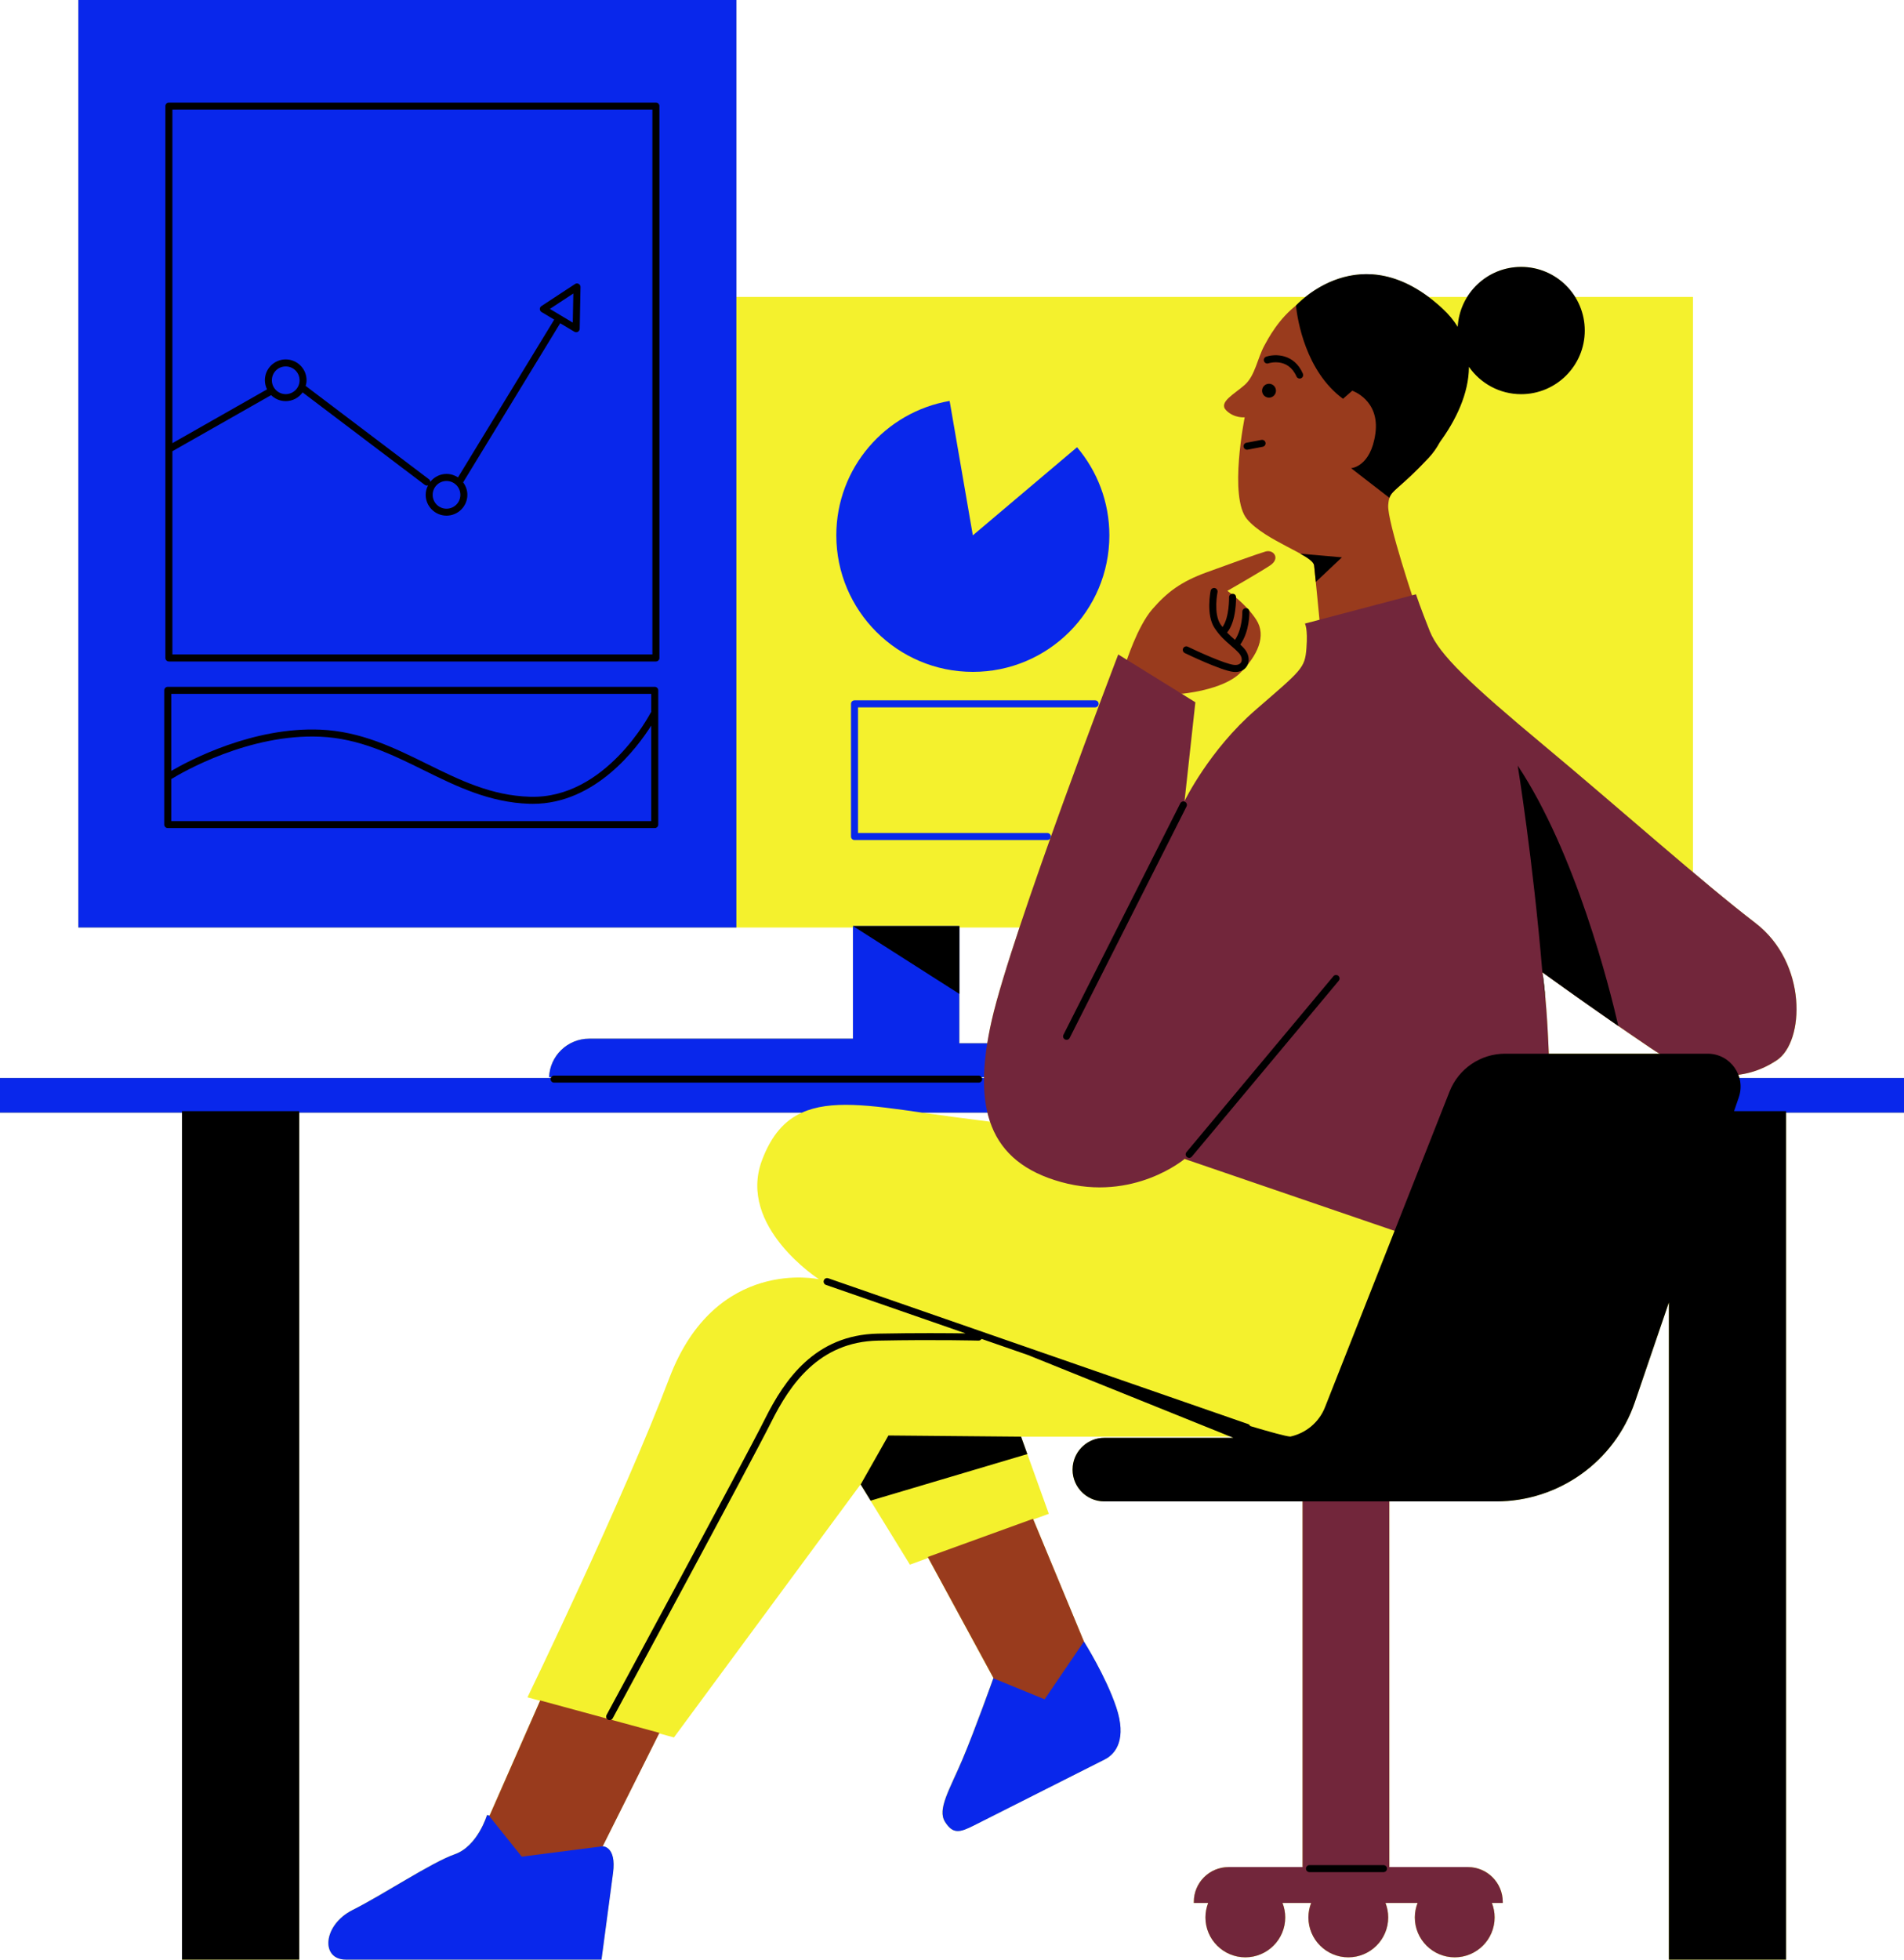
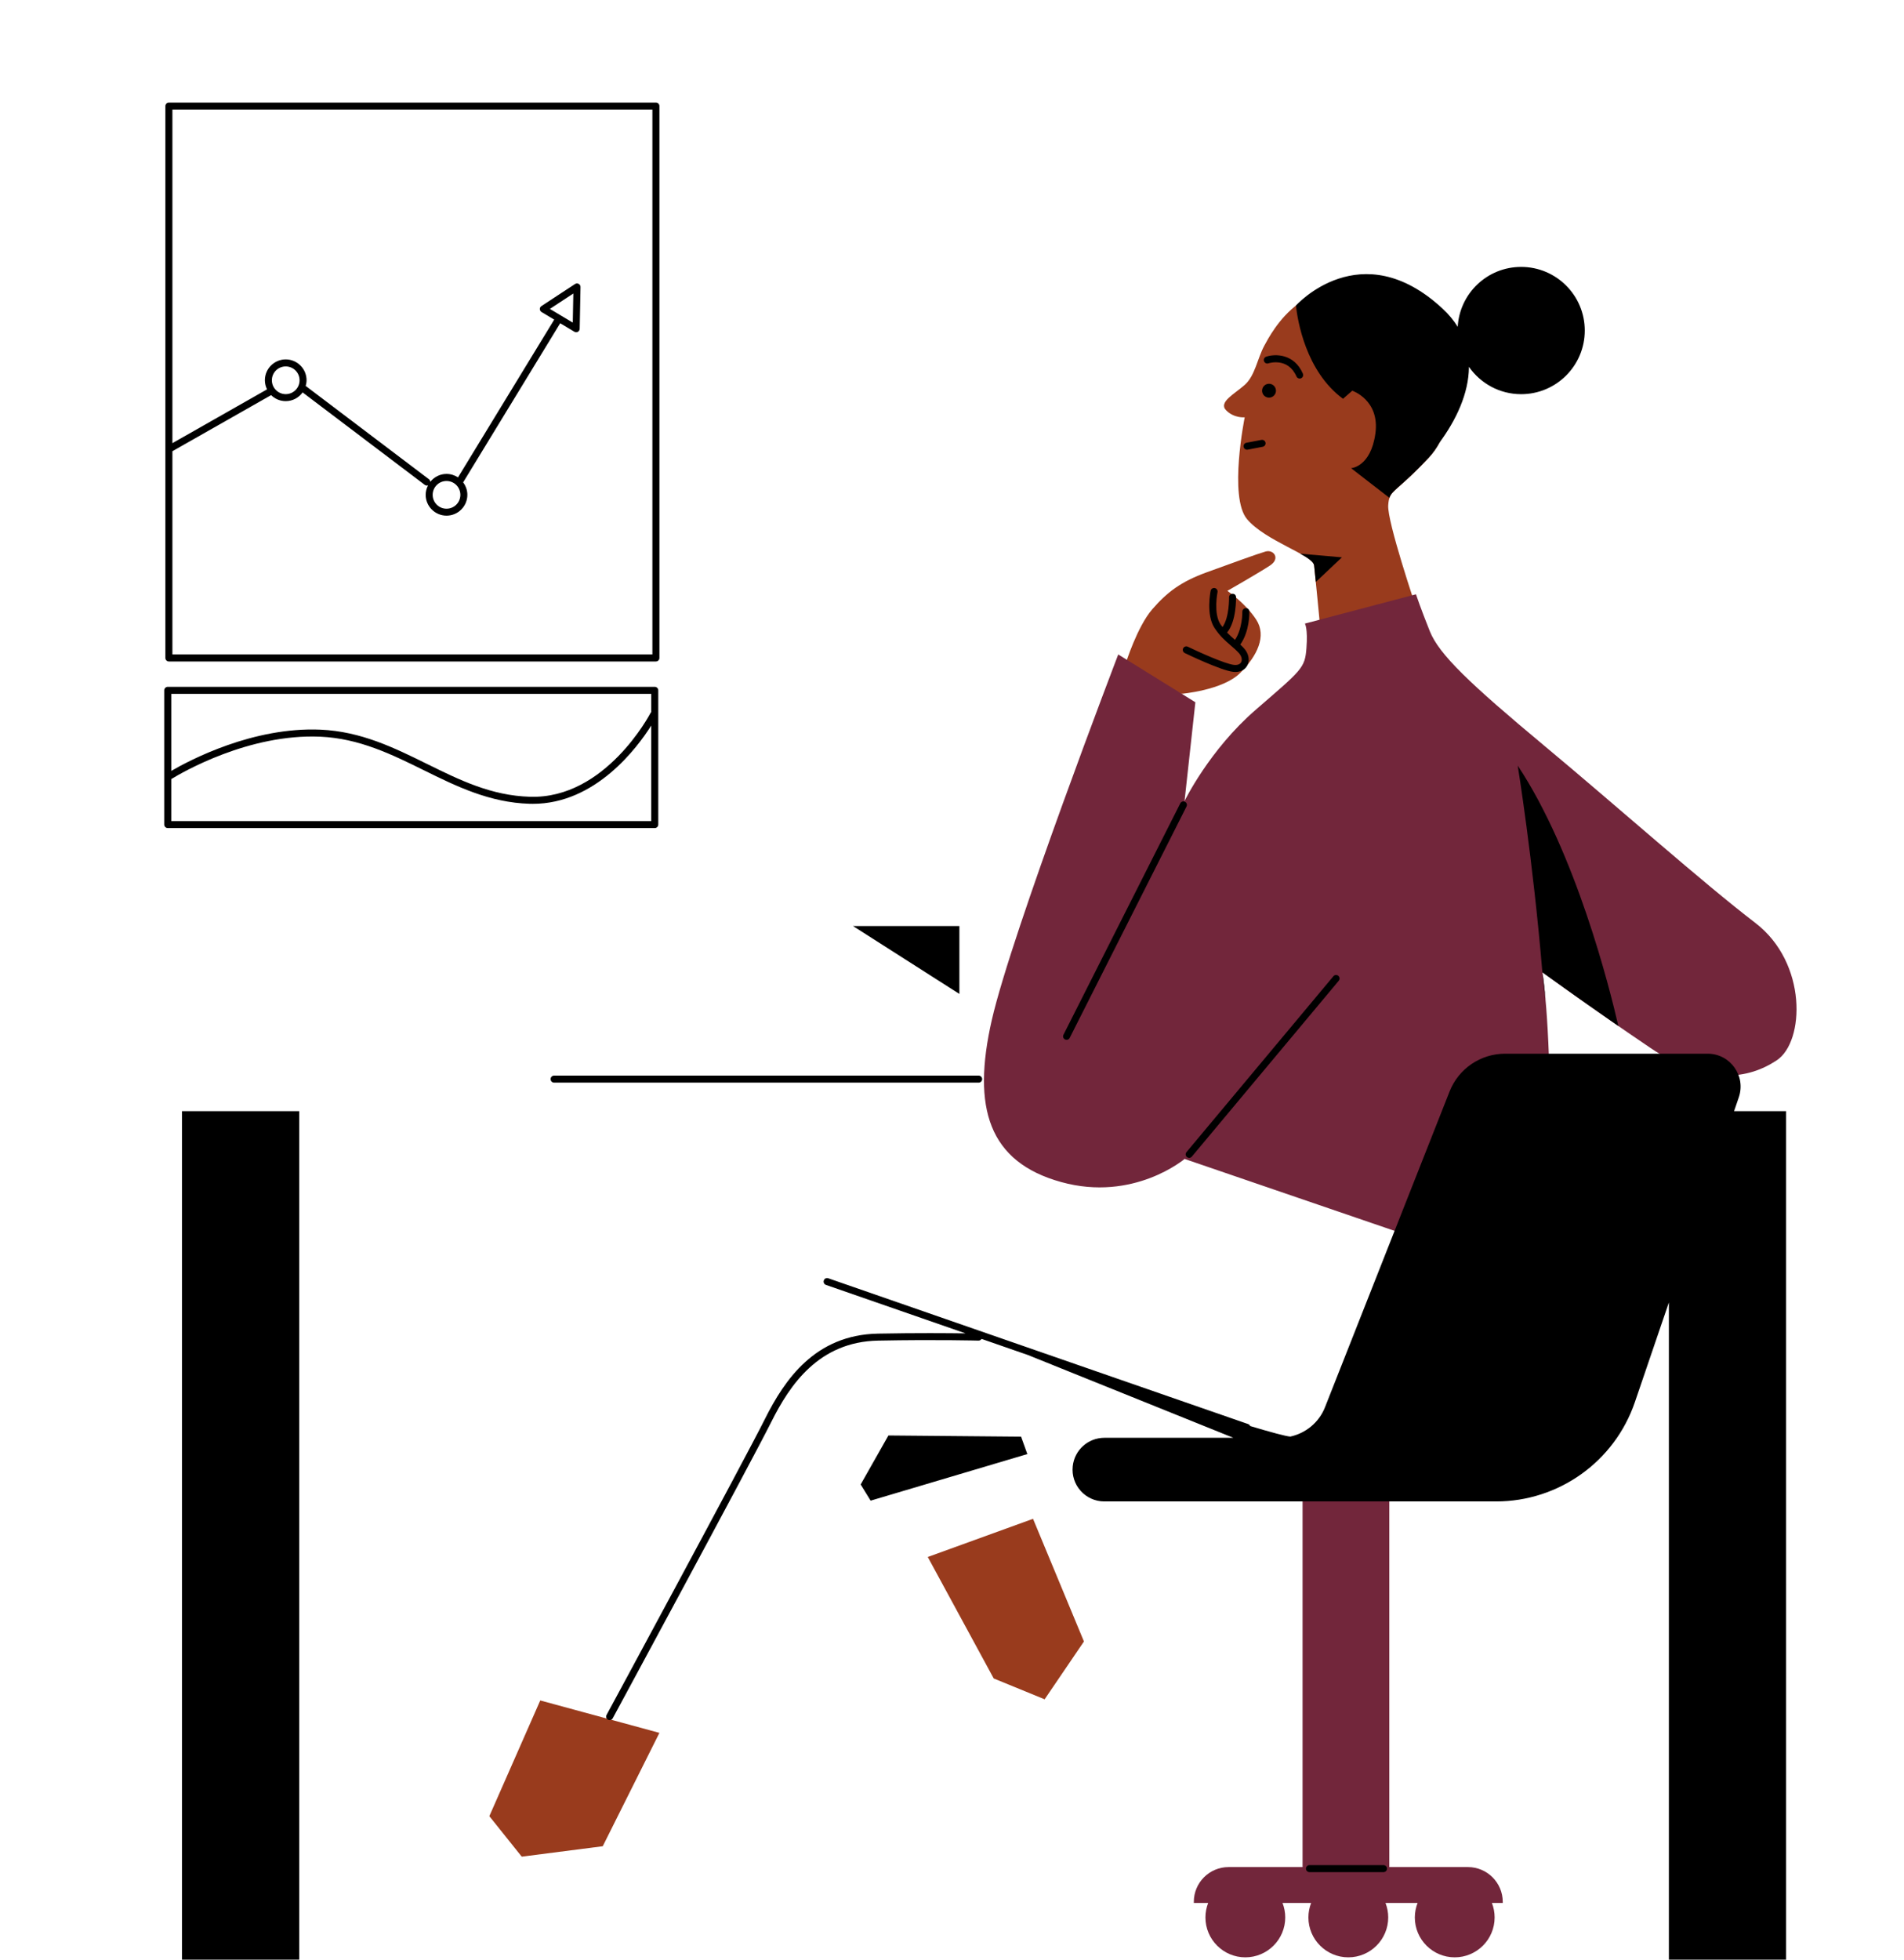
<svg xmlns="http://www.w3.org/2000/svg" fill="#000000" height="496.4" preserveAspectRatio="xMidYMid meet" version="1" viewBox="0.0 0.0 482.4 496.4" width="482.4" zoomAndPan="magnify">
  <g id="change1_1">
-     <path d="M482.42,273.06h-41.71c-0.08-0.28-0.17-0.55-0.27-0.81c3.79-0.48,7.03-1.87,9.75-3.68 c7.03-4.69,7.82-24.62-5.47-34.78c-4.47-3.42-9.88-7.87-15.79-12.84V75.22h-29.84c-2.85-4.56-7.9-7.61-13.67-7.61 c-5.77,0-10.82,3.05-13.66,7.61h-9.81c-14.42-10.75-26.31-3.91-31.2,0H186.58V0H19.85v234.95h165.92h0.81h29.52v28.15h-66.82 c-5.46,0-9.95,4.31-10.17,9.77h0.55c-0.04,0.06-0.08,0.12-0.11,0.2H0v8.79h46.11v214.54h29.7V281.85h127.34 c-4.4,2-7.73,5.73-10.11,12.11c-6.25,16.8,14.46,30.09,14.46,30.09s-26.18-5.86-37.91,25.01s-35.95,80.89-35.95,80.89l3.18,0.87 l-12.8,29.1l-0.64-0.17c0,0-2.34,7.91-8.21,9.96c-5.86,2.05-18.17,10.26-25.79,14.07c-7.62,3.81-8.21,12.6-1.76,12.6 c6.45,0,64.77,0,64.77,0s2.05-15.24,2.93-21.98c0.88-6.74-2.64-6.74-2.64-6.74l14.29-28.58l3.78,1.03l47.28-64.09l12.51,20.32 l4.63-1.7l16.5,30.4c-0.56,1.56-4.84,13.52-7.85,20.63c-3.22,7.62-6.45,12.6-4.4,15.83c2.05,3.22,3.81,2.64,7.33,0.88 c3.52-1.76,30.19-15.24,33.12-16.71c2.93-1.47,5.57-5.28,2.93-13.19c-2.64-7.91-8.21-16.71-8.21-16.71L261.8,384.9l3.93-1.44 l-7.03-19.54c0,0,24.84,0,53.05,0l0.73,0.29H279.8c-4.11,0-7.57,3.1-8.01,7.19c-0.52,4.77,3.21,8.93,8.01,8.93h50.22v92.62h-18.75 c-4.86,0-8.8,3.94-8.8,8.8v0.29h3.63c-0.44,1.14-0.69,2.37-0.69,3.66c0,5.58,4.53,10.11,10.11,10.11c5.58,0,10.11-4.53,10.11-10.11 c0-1.29-0.25-2.53-0.69-3.66h7.25c-0.44,1.14-0.69,2.37-0.69,3.66c0,5.58,4.53,10.11,10.11,10.11c5.58,0,10.11-4.53,10.11-10.11 c0-1.29-0.25-2.53-0.69-3.66h8.13c-0.44,1.14-0.7,2.37-0.7,3.66c0,5.58,4.53,10.11,10.11,10.11c5.58,0,10.11-4.53,10.11-10.11 c0-1.29-0.25-2.53-0.69-3.66h2.75v-0.29c0-4.86-3.94-8.8-8.8-8.8H352v-92.62h27.04c15.91,0,30.05-10.12,35.18-25.17l8.61-25.24 v166.47h29.7V281.85h29.89V273.06z M250.2,281.85c0.19,0.79,0.41,1.55,0.67,2.29c-6.33-0.8-12.31-1.59-17.18-2.29H250.2z M243.07,264.27v-12.5v-16.82h15.22c-3.18,9.56-5.76,17.97-7.01,23.46c-0.46,2.03-0.82,3.97-1.12,5.86H243.07z M391.56,253.12 c-0.05-0.58-0.1-1.13-0.15-1.64c-0.02-0.25-0.05-0.45-0.07-0.68c-0.03-0.29-0.06-0.58-0.09-0.84c-0.02-0.21-0.04-0.4-0.07-0.6 c-0.03-0.23-0.05-0.45-0.08-0.66c-0.02-0.18-0.04-0.33-0.06-0.49c-0.02-0.17-0.04-0.33-0.06-0.48c-0.02-0.14-0.04-0.27-0.05-0.39 c-0.02-0.13-0.03-0.24-0.05-0.35c-0.01-0.09-0.02-0.17-0.03-0.24c-0.01-0.1-0.03-0.17-0.04-0.23c-0.01-0.05-0.01-0.1-0.02-0.13 c-0.01-0.07-0.02-0.11-0.02-0.11s0.18,0.13,0.5,0.36c0.06,0.04,0.13,0.09,0.2,0.14c0.09,0.07,0.19,0.13,0.29,0.21 c0.14,0.1,0.27,0.2,0.44,0.31c0.11,0.08,0.23,0.16,0.34,0.25c0.37,0.27,0.79,0.57,1.26,0.91c0.07,0.05,0.13,0.09,0.2,0.15 c0.25,0.18,0.52,0.37,0.79,0.56c0.14,0.1,0.28,0.2,0.43,0.3c0.29,0.21,0.6,0.43,0.92,0.66c0.12,0.09,0.24,0.17,0.37,0.26 c0.36,0.26,0.73,0.52,1.12,0.8c0.09,0.06,0.18,0.13,0.27,0.19c1.22,0.87,2.56,1.82,4.01,2.83c0.24,0.17,0.47,0.33,0.71,0.5 c0.39,0.27,0.79,0.55,1.19,0.84c0.26,0.18,0.53,0.37,0.8,0.56c0.41,0.29,0.83,0.58,1.26,0.88c0.28,0.19,0.56,0.39,0.84,0.59 c0.43,0.3,0.85,0.59,1.29,0.9c0.67,0.46,1.34,0.93,2.03,1.41v0c2.59,1.79,5.31,3.66,8.1,5.54c0.78,0.53,1.54,1,2.3,1.47H392.4 C392.17,260.96,391.85,256.4,391.56,253.12z M231.47,281.53c-0.22-0.03-0.44-0.06-0.65-0.09 C231.04,281.47,231.25,281.5,231.47,281.53z M229.23,281.22c-0.23-0.03-0.45-0.06-0.68-0.09C228.77,281.15,229,281.19,229.23,281.22 z M226.91,280.9c-0.17-0.02-0.35-0.05-0.52-0.07C226.57,280.86,226.74,280.88,226.91,280.9z M222.23,280.34 c-0.09-0.01-0.19-0.02-0.28-0.03C222.04,280.33,222.14,280.33,222.23,280.34z M220.26,280.16c-0.13-0.01-0.27-0.02-0.4-0.03 C219.99,280.13,220.13,280.15,220.26,280.16z M218.27,280.01c-0.11-0.01-0.22-0.01-0.32-0.02 C218.06,279.99,218.17,280,218.27,280.01z M214.26,279.87c-0.02,0-0.03,0-0.05,0C214.23,279.87,214.25,279.87,214.26,279.87z M210.65,280.02c0.08-0.01,0.15-0.01,0.23-0.02C210.81,280.01,210.73,280.02,210.65,280.02z M212.31,279.91 c0.09,0,0.18-0.01,0.27-0.01C212.49,279.91,212.4,279.91,212.31,279.91z M248.67,272.87h0.65c0,0.06-0.01,0.13-0.01,0.2h-0.53 C248.75,272.99,248.72,272.93,248.67,272.87z M204.66,281.25c-0.07,0.02-0.13,0.05-0.2,0.07 C204.52,281.3,204.59,281.28,204.66,281.25z M206.06,280.82c-0.07,0.02-0.13,0.04-0.2,0.06C205.93,280.85,206,280.83,206.06,280.82z" fill="#f4f12d" />
-   </g>
+     </g>
  <g id="change2_1">
-     <path d="M186.58,234.95H19.85V0h166.72V234.95z M0,273.06v8.79h203.16c7.18-3.27,17.2-1.94,30.53,0h248.73v-8.79H0z M246.49,170.19c19.1,0,34.58-15.48,34.58-34.58c0-8.51-3.09-16.29-8.19-22.32l-26.4,22.32l-5.88-34.05 c-16.29,2.8-28.71,16.96-28.71,34.05C211.9,154.7,227.39,170.19,246.49,170.19z M216.1,234.57v28.53h-66.82 c-5.46,0-9.95,4.31-10.17,9.77h110.3l0.88-8.6h-7.23v-29.7H216.1z M274.62,415.79l-22.86,9.38v-0.29c0,0-4.69,13.19-7.91,20.81 s-6.45,12.6-4.4,15.83c2.05,3.22,3.81,2.64,7.33,0.88c3.52-1.76,30.19-15.24,33.12-16.71c2.93-1.47,5.57-5.28,2.93-13.19 C280.19,424.59,274.62,415.79,274.62,415.79z M152.7,467.67l-29.31-7.91c0,0-2.34,7.91-8.21,9.96 c-5.86,2.05-18.17,10.26-25.79,14.07c-7.62,3.81-8.21,12.6-1.76,12.6c6.45,0,64.77,0,64.77,0s2.05-15.24,2.93-21.98 C156.22,467.67,152.7,467.67,152.7,467.67z M277.46,179.18c0.49,0,0.89-0.4,0.89-0.89s-0.4-0.89-0.89-0.89h-60.96 c-0.49,0-0.89,0.4-0.89,0.89v33.61c0,0.49,0.4,0.89,0.89,0.89h48.85c0.49,0,0.89-0.4,0.89-0.89s-0.4-0.89-0.89-0.89h-47.96v-31.83 H277.46z" fill="#0927eb" />
-   </g>
+     </g>
  <g id="change3_1">
    <path d="M321.81,143.22c-2.64,1.76-10.84,6.45-10.84,6.45s4.69,3.22,7.33,7.33c2.64,4.1,0.29,9.09-4.1,13.48 c-4.4,4.4-14.95,5.28-14.95,5.28l-14.07-7.62c0,0,2.93-9.38,6.74-13.78c3.81-4.4,7.33-7.03,13.78-9.38 c6.45-2.34,12.9-4.69,14.95-5.28C322.69,139.12,324.45,141.46,321.81,143.22z M350.82,76.11c-19.64-9.67-28.72,8.21-30.48,11.43 c-1.76,3.22-2.34,7.62-4.98,9.96c-2.64,2.34-6.74,4.4-4.69,6.45c2.05,2.05,4.69,1.76,4.69,1.76s-4.1,20.22,0.59,25.79 c4.69,5.57,16.71,9.09,17,11.72c0.29,2.64,1.47,14.95,1.47,14.95l24.33-4.4c0,0-7.33-21.69-7.03-25.79 c0.29-4.1,1.47-2.64,10.26-12.02C370.75,106.59,370.46,85.78,350.82,76.11z M235.06,394.4l16.71,30.77l12.9,5.28l9.96-14.65 l-12.9-31.07L235.06,394.4z M123.98,460.05l8.21,10.26l20.52-2.64l14.36-28.72l-30.19-8.21L123.98,460.05z" fill="#993b1d" />
  </g>
  <g id="change4_1">
    <path d="M450.18,268.57c-7.03,4.69-17.59,6.64-32.04-3.13c-14.46-9.77-27.35-19.15-27.35-19.15 s1.95,11.33,1.95,39.47c0,28.14-7.03,37.12-7.03,37.12l-85.58-29.31c0,0-12.9,10.94-31.26,5.86c-18.37-5.08-22.67-18.76-17.59-41.03 s32.04-92.62,32.04-92.62l19.54,12.11l-2.74,25.01c0,0,6.25-12.9,17.98-23.06c11.72-10.16,12.51-10.55,12.9-15.63 c0.39-5.08-0.39-6.25-0.39-6.25l28.14-7.42c0,0,1.17,3.52,3.52,9.38c2.34,5.86,10.16,13.29,28.92,28.92s40.25,34.78,53.54,44.94 C458,243.95,457.22,263.88,450.18,268.57z M371.92,472.95H352v-94.96h-21.98v94.96h-18.75c-4.86,0-8.8,3.94-8.8,8.8v0.29h3.63 c-0.44,1.14-0.69,2.37-0.69,3.66c0,5.58,4.53,10.11,10.11,10.11c5.58,0,10.11-4.53,10.11-10.11c0-1.29-0.25-2.53-0.69-3.66h7.25 c-0.44,1.14-0.69,2.37-0.69,3.66c0,5.58,4.53,10.11,10.11,10.11c5.58,0,10.11-4.53,10.11-10.11c0-1.29-0.25-2.53-0.69-3.66h8.13 c-0.44,1.14-0.7,2.37-0.7,3.66c0,5.58,4.53,10.11,10.11,10.11c5.58,0,10.11-4.53,10.11-10.11c0-1.29-0.25-2.53-0.69-3.66h2.75v-0.29 C380.72,476.89,376.78,472.95,371.92,472.95z" fill="#72263b" />
  </g>
  <g id="change5_1">
    <path d="M243.07,251.77l-26.96-17.2h26.96V251.77z M41.9,166.67V26.87c0-0.49,0.4-0.89,0.89-0.89h123.39c0.49,0,0.89,0.4,0.89,0.89 v139.8c0,0.49-0.4,0.89-0.89,0.89H42.79C42.3,167.56,41.9,167.16,41.9,166.67z M43.68,27.75v84.51l23.98-13.63 c-0.34-0.7-0.55-1.48-0.55-2.31c0-2.91,2.37-5.28,5.28-5.28s5.28,2.37,5.28,5.28c0,0.5-0.09,0.98-0.22,1.44l31.23,23.64 c0.21,0.16,0.32,0.4,0.34,0.65c0.97-1.21,2.44-2,4.11-2c1.07,0,2.07,0.33,2.91,0.88l24.38-39.97l-3.22-1.92 c-0.26-0.16-0.42-0.44-0.43-0.74c-0.01-0.31,0.14-0.59,0.4-0.76l8.53-5.6c0.28-0.18,0.63-0.19,0.92-0.03 c0.29,0.16,0.46,0.46,0.46,0.79l-0.21,10.59c-0.01,0.32-0.18,0.61-0.46,0.76c-0.13,0.07-0.28,0.11-0.43,0.11 c-0.16,0-0.32-0.04-0.46-0.13l-3.59-2.15l-24.59,40.31c0.66,0.88,1.07,1.96,1.07,3.15c0,2.91-2.37,5.28-5.28,5.28 s-5.28-2.37-5.28-5.28c0-0.87,0.23-1.68,0.61-2.41c-0.1,0.04-0.2,0.07-0.31,0.07c-0.19,0-0.37-0.06-0.53-0.18L76.67,99.4 c-0.96,1.33-2.51,2.21-4.28,2.21c-1.44,0-2.75-0.58-3.7-1.52L43.68,114.3v51.48h121.61V27.75H43.68z M72.39,99.84 c1.94,0,3.51-1.57,3.51-3.51c0-1.94-1.57-3.51-3.51-3.51s-3.51,1.57-3.51,3.51C68.88,98.26,70.46,99.84,72.39,99.84z M113.13,121.84 c-1.94,0-3.51,1.57-3.51,3.51s1.57,3.51,3.51,3.51s3.51-1.57,3.51-3.51S115.07,121.84,113.13,121.84z M145.12,81.72l0.14-7.37 l-5.94,3.9L145.12,81.72z M165.89,209.76H42.5c-0.49,0-0.89-0.4-0.89-0.89v-34c0-0.49,0.4-0.89,0.89-0.89h123.39 c0.49,0,0.89,0.4,0.89,0.89v34C166.77,209.37,166.38,209.76,165.89,209.76z M43.39,175.76v19.52c4.69-2.73,20.73-11.2,37.84-10.45 c10.26,0.45,18.71,4.62,26.89,8.65c8.4,4.14,16.34,8.06,26.15,8.35c19.13,0.61,30.43-20.99,30.54-21.21 c0.05-0.1,0.12-0.17,0.19-0.24v-4.62H43.39z M165,207.99v-24.2c-3.6,5.7-14.14,19.83-30,19.83c-0.26,0-0.52,0-0.79-0.01 c-10.2-0.3-18.68-4.48-26.88-8.53c-8.01-3.95-16.3-8.04-26.18-8.47c-18.1-0.8-35,9.05-37.76,10.74v10.64H165z M340.27,101.02 l2.34-2.05c0,0,7.03,2.34,5.86,10.84c-1.17,8.5-6.15,8.79-6.15,8.79l9.7,7.5c0.72-2.06,2.85-2.58,9.93-10.13 c1.07-1.14,2-2.44,2.78-3.88c4.12-5.58,7.42-12.4,7.44-19.17c2.91,4.18,7.75,6.93,13.23,6.93c8.9,0,16.12-7.22,16.12-16.12 s-7.22-16.12-16.12-16.12c-8.59,0-15.59,6.72-16.07,15.18c-0.99-1.6-2.26-3.15-3.86-4.63c-20.68-19.17-37.13-0.76-37.13-0.76 C328.74,81.04,330.76,94.01,340.27,101.02z M321.52,100.73c0.97,0,1.76-0.79,1.76-1.76c0-0.97-0.79-1.76-1.76-1.76 c-0.97,0-1.76,0.79-1.76,1.76C319.76,99.94,320.55,100.73,321.52,100.73z M321.35,92.04c0.2-0.07,4.99-1.56,7.12,3.32 c0.15,0.33,0.47,0.53,0.81,0.53c0.12,0,0.24-0.02,0.36-0.07c0.45-0.2,0.65-0.72,0.46-1.17c-2.22-5.11-7.05-5.04-9.3-4.3 c-0.46,0.15-0.71,0.65-0.56,1.12C320.39,91.94,320.9,92.19,321.35,92.04z M315.95,113.92c0.06,0,0.11-0.01,0.17-0.02l3.81-0.73 c0.48-0.09,0.8-0.56,0.7-1.04c-0.09-0.48-0.57-0.79-1.04-0.7l-3.81,0.73c-0.48,0.09-0.8,0.56-0.7,1.04 C315.16,113.63,315.53,113.92,315.95,113.92z M300.17,165.42c0.38,0.18,9.26,4.47,12.31,4.77c0.17,0.02,0.33,0.03,0.5,0.03 c1.4,0,2.53-0.62,3.07-1.72c0.66-1.32,0.3-3.03-0.92-4.34c-0.29-0.32-0.59-0.6-0.89-0.88c2.42-3.42,2.31-8.16,2.3-8.36 c-0.02-0.49-0.35-0.87-0.92-0.86c-0.49,0.01-0.87,0.42-0.86,0.91c0,0.04,0.09,4.19-1.86,7.12c-0.66-0.57-1.33-1.16-2.01-1.87 c0-0.01,0.01-0.01,0.02-0.01c2.38-2.86,2.26-8.7,2.26-8.94c-0.01-0.49-0.38-0.9-0.91-0.86c-0.49,0.01-0.88,0.42-0.86,0.91 c0,0.05,0.1,5.06-1.66,7.51c-0.17-0.23-0.35-0.44-0.52-0.7c-1.82-2.73-0.76-8.07-0.75-8.12c0.1-0.48-0.21-0.95-0.69-1.05 c-0.48-0.1-0.95,0.21-1.05,0.69c-0.05,0.25-1.22,6.12,1.01,9.46c1.38,2.07,2.75,3.25,4.07,4.38c0.71,0.61,1.38,1.19,2.03,1.89 c0.71,0.77,0.96,1.68,0.63,2.34c-0.27,0.54-0.93,0.8-1.8,0.71c-2.28-0.23-9.23-3.4-11.72-4.61c-0.44-0.21-0.97-0.03-1.19,0.41 C299.55,164.67,299.73,165.2,300.17,165.42z M384.53,193.93c0,0,3.85,23.73,6.25,52.36c0,0,8.41,6.11,19.25,13.61 C407.83,250.3,399.27,216.16,384.53,193.93z M390.78,246.29c0.21,2.53,0.48,4.82,0.79,6.93 C391.15,248.45,390.78,246.29,390.78,246.29z M329.46,140.26c1.99,1.11,3.39,2.09,3.49,2.97c0.08,0.76,0.24,2.34,0.43,4.19 l6.61-6.24L329.46,140.26z M269.83,263.3c0.13,0.06,0.27,0.1,0.4,0.1c0.32,0,0.64-0.18,0.79-0.49l29.6-58.62 c0.22-0.44,0.05-0.97-0.39-1.19c-0.44-0.22-0.97-0.05-1.19,0.39l-29.6,58.62C269.21,262.55,269.39,263.08,269.83,263.3z M337.83,247.29l-37.22,44.55c-0.31,0.38-0.26,0.94,0.11,1.25c0.17,0.14,0.37,0.21,0.57,0.21c0.25,0,0.51-0.11,0.68-0.32 l37.22-44.55c0.31-0.38,0.26-0.94-0.11-1.25C338.71,246.86,338.15,246.91,337.83,247.29z M225.09,363.62l-7.03,12.41l2.52,4.1 l39.71-11.8l-1.59-4.41L225.09,363.62z M248.84,273.35c0-0.49-0.4-0.89-0.89-0.89H140.39c-0.49,0-0.89,0.4-0.89,0.89 c0,0.49,0.4,0.89,0.89,0.89h107.56C248.44,274.24,248.84,273.84,248.84,273.35z M350.53,472.45h-18.76c-0.49,0-0.89,0.4-0.89,0.89 c0,0.49,0.4,0.89,0.89,0.89h18.76c0.49,0,0.89-0.4,0.89-0.89C351.42,472.85,351.02,472.45,350.53,472.45z M46.11,496.39h29.7V281.46 h-29.7V496.39z M439.35,281.46l1.2-3.51c1.85-5.42-2.18-11.04-7.9-11.04h-51.32c-6.2,0-11.78,3.79-14.06,9.56l-31.57,80 c-1.52,3.85-4.86,6.58-8.79,7.43c-1.15-0.08-4.91-1.1-10.16-2.67c-0.09-0.22-0.27-0.41-0.52-0.5L209.85,323.8 c-0.47-0.16-0.97,0.08-1.13,0.55c-0.16,0.46,0.08,0.97,0.55,1.13l35.37,12.28c-4.26-0.06-12.29-0.13-22.2,0.06 c-15.95,0.31-23.67,11.7-28.62,21.59c-5.21,10.42-39.79,74.36-40.14,75c-0.23,0.43-0.07,0.97,0.36,1.2 c0.13,0.07,0.28,0.11,0.42,0.11c0.32,0,0.62-0.17,0.78-0.46c0.35-0.65,34.94-64.61,40.17-75.06c4.72-9.44,12.06-20.32,27.07-20.61 c14.75-0.29,25.35,0,25.46,0c0.28,0.01,0.58-0.17,0.76-0.43l11.75,4.08l52.04,20.97H279.8c-4.11,0-7.57,3.1-8.01,7.19 c-0.52,4.77,3.21,8.93,8.01,8.93h99.24c15.91,0,30.05-10.12,35.18-25.17l8.61-25.24v166.47h29.7V281.46H439.35z" fill="inherit" />
  </g>
</svg>